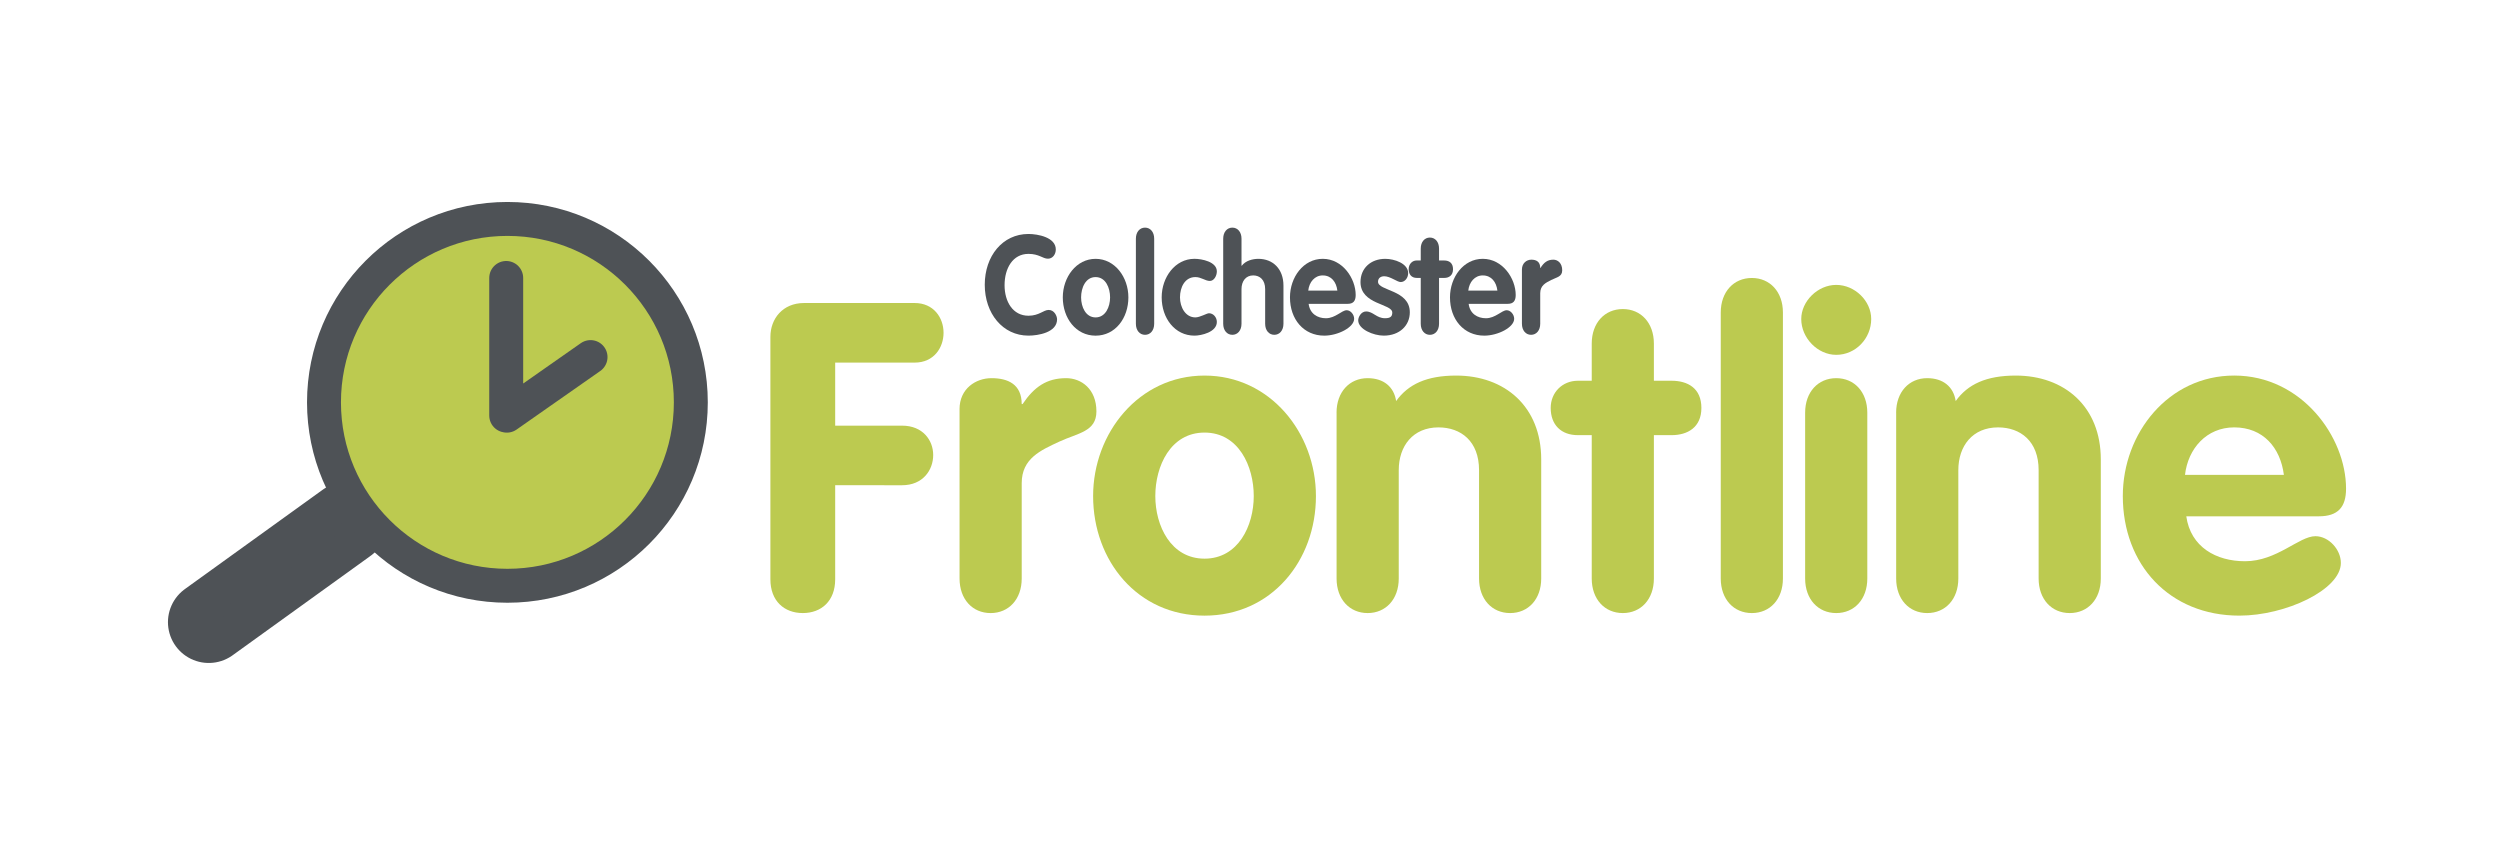
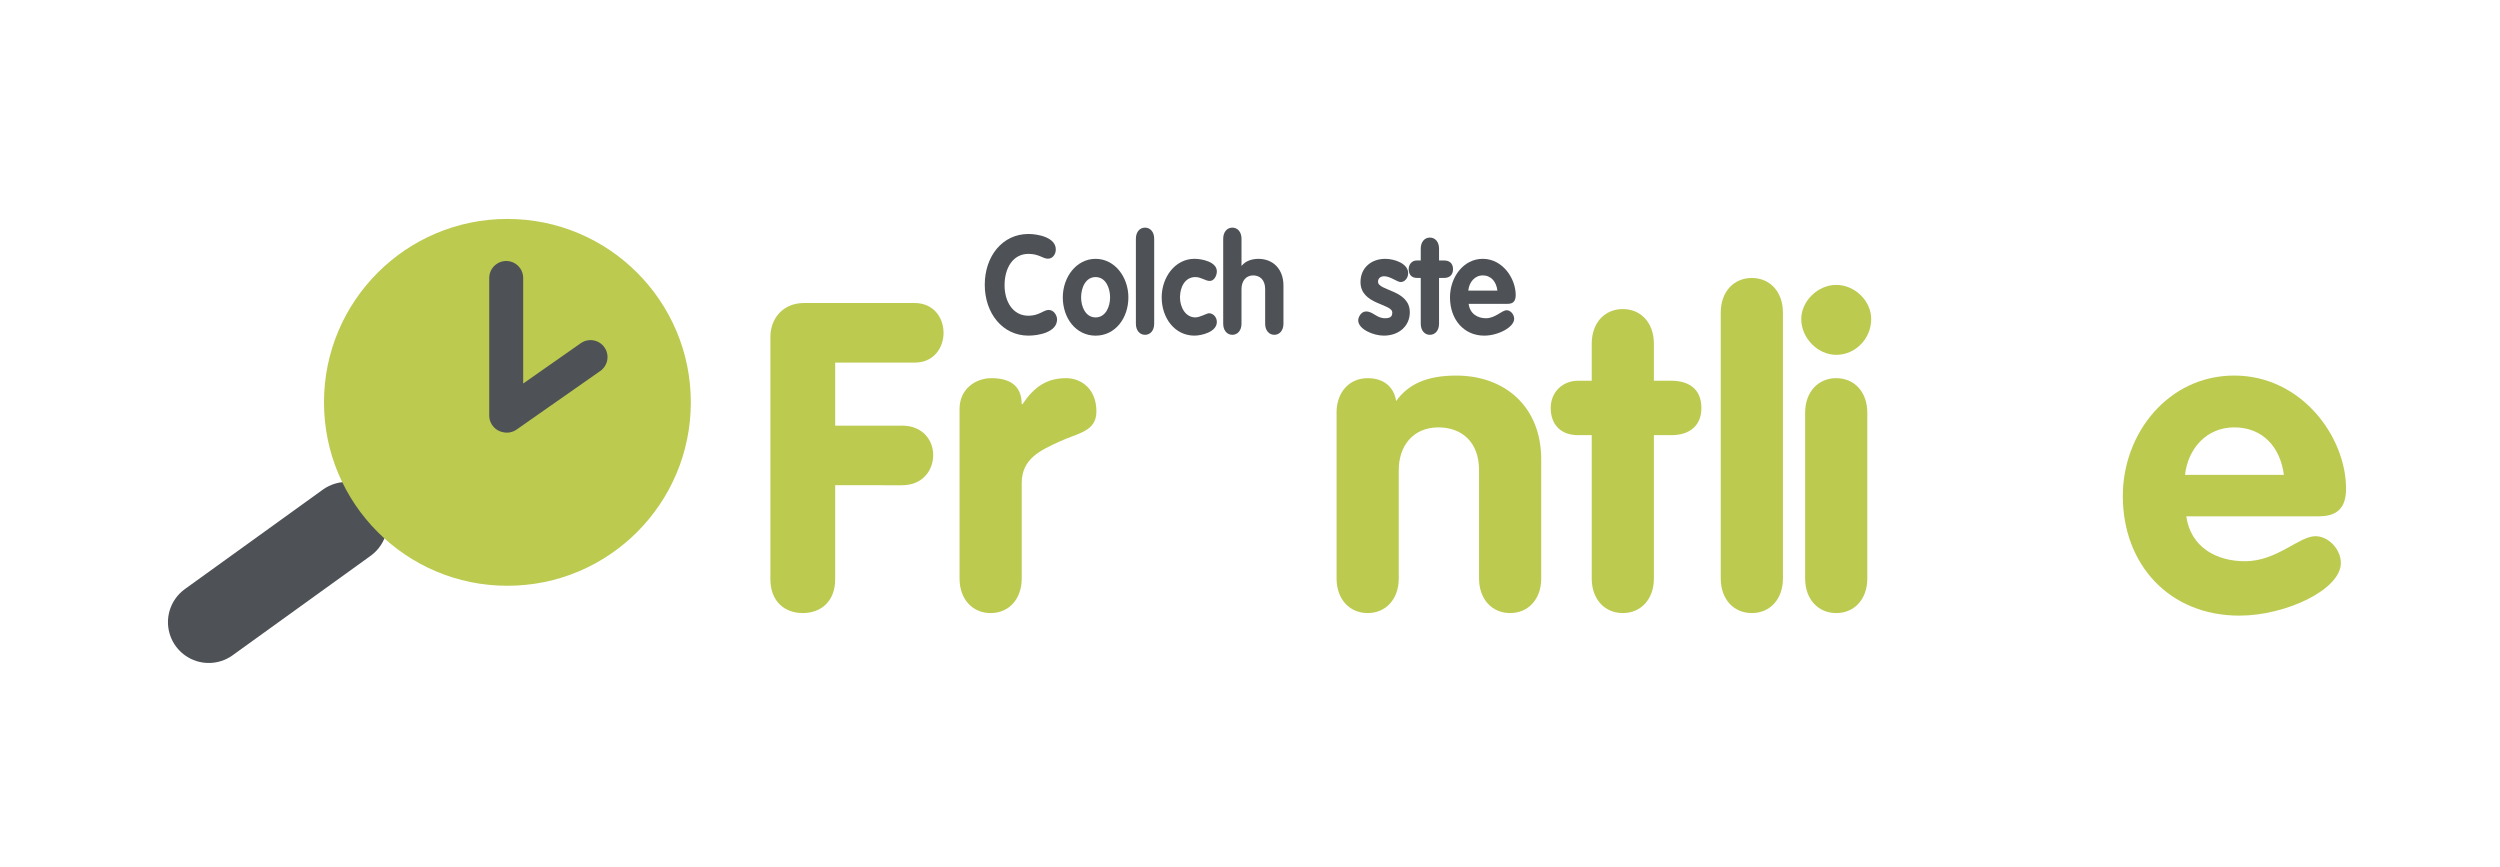
<svg xmlns="http://www.w3.org/2000/svg" version="1.1" id="Layer_1" x="0px" y="0px" width="387.461px" height="134.318px" viewBox="0 0 387.461 134.318" enable-background="new 0 0 387.461 134.318" xml:space="preserve">
  <g>
    <line fill="none" stroke="#4E5256" stroke-width="12.65" stroke-linecap="round" x1="53.737" y1="81.016" x2="32.355" y2="96.425" />
    <g>
      <path fill="#BCCA50" d="M119.401,52.186c0-2.744,1.874-5.224,5.221-5.224h17.132c2.943,0,4.482,2.275,4.482,4.617    c0,2.275-1.472,4.619-4.482,4.619H129.44v9.771h10.373c3.212,0,4.818,2.273,4.818,4.55c0,2.342-1.606,4.684-4.818,4.684H129.44    v14.59c0,3.349-2.141,5.222-5.019,5.222s-5.021-1.873-5.021-5.222V52.186z" />
      <path fill="#BCCA50" d="M148.711,63.427c0-3.213,2.543-4.817,4.951-4.817c2.544,0,4.685,0.938,4.685,4.016h0.135    c1.807-2.676,3.747-4.016,6.758-4.016c2.345,0,4.687,1.674,4.687,5.154c0,3.145-2.878,3.346-5.755,4.682    c-2.878,1.342-5.823,2.611-5.823,6.428v14.789c0,3.211-2.007,5.354-4.818,5.354c-2.81,0-4.816-2.144-4.816-5.354V63.427H148.711z" />
-       <path fill="#BCCA50" d="M179.055,76.88c0,4.617,2.409,9.703,7.629,9.703c5.219,0,7.629-5.086,7.629-9.703    c0-4.616-2.342-9.838-7.629-9.838S179.055,72.262,179.055,76.88 M203.949,76.88c0,10.037-6.895,18.535-17.267,18.535    c-10.373,0-17.266-8.498-17.266-18.535c0-9.771,7.093-18.672,17.266-18.672S203.949,67.108,203.949,76.88" />
      <path fill="#BCCA50" d="M207.143,63.964c0-3.213,2.008-5.354,4.818-5.354c2.477,0,4.082,1.338,4.418,3.547    c1.873-2.611,4.75-3.949,9.301-3.949c7.562,0,13.184,4.818,13.184,12.984v18.469c0,3.211-2.008,5.355-4.816,5.355    c-2.812,0-4.818-2.146-4.818-5.355V72.864c0-4.484-2.811-6.625-6.291-6.625c-3.946,0-6.155,2.877-6.155,6.625v16.797    c0,3.211-2.009,5.355-4.817,5.355c-2.812,0-4.818-2.146-4.818-5.355V63.964H207.143z" />
      <path fill="#BCCA50" d="M246.694,67.442h-2.141c-2.611,0-4.219-1.604-4.219-4.215c0-2.41,1.809-4.218,4.219-4.218h2.141v-5.756    c0-3.213,2.007-5.354,4.818-5.354c2.811,0,4.815,2.141,4.815,5.354v5.756h2.743c2.479,0,4.619,1.14,4.619,4.218    c0,3.01-2.143,4.215-4.619,4.215h-2.743v22.219c0,3.213-2.007,5.355-4.815,5.355c-2.812,0-4.818-2.144-4.818-5.355V67.442z" />
      <path fill="#BCCA50" d="M266.69,48.436c0-3.211,2.008-5.354,4.818-5.354c2.81,0,4.817,2.144,4.817,5.354v41.225    c0,3.213-2.009,5.355-4.817,5.355c-2.812,0-4.818-2.144-4.818-5.355V48.436z" />
      <path fill="#BCCA50" d="M279.768,63.964c0-3.213,2.008-5.354,4.82-5.354c2.809,0,4.815,2.141,4.815,5.354v25.697    c0,3.211-2.009,5.355-4.815,5.355c-2.812,0-4.82-2.146-4.82-5.355V63.964z M290.008,49.442c0,3.01-2.41,5.553-5.42,5.553    c-2.879,0-5.422-2.606-5.422-5.553c0-2.744,2.543-5.287,5.422-5.287C287.466,44.155,290.008,46.632,290.008,49.442" />
-       <path fill="#BCCA50" d="M293.87,63.964c0-3.213,2.008-5.354,4.814-5.354c2.479,0,4.084,1.338,4.418,3.547    c1.875-2.611,4.752-3.949,9.304-3.949c7.562,0,13.185,4.818,13.185,12.984v18.469c0,3.211-2.009,5.355-4.818,5.355    s-4.817-2.146-4.817-5.355V72.864c0-4.484-2.812-6.625-6.291-6.625c-3.948,0-6.155,2.877-6.155,6.625v16.797    c0,3.211-2.008,5.355-4.82,5.355c-2.809,0-4.814-2.146-4.814-5.355V63.964H293.87z" />
      <path fill="#BCCA50" d="M353.966,73.6c-0.537-4.22-3.213-7.363-7.697-7.363c-4.283,0-7.162,3.281-7.629,7.363H353.966z     M338.841,80.024c0.67,4.75,4.616,6.959,9.102,6.959c4.951,0,8.365-3.881,10.908-3.881c2.074,0,3.947,2.075,3.947,4.147    c0,4.148-8.566,8.164-15.728,8.164c-10.843,0-18.067-7.895-18.067-18.537c0-9.77,7.094-18.67,17.266-18.67    c10.438,0,17.332,9.502,17.332,17.531c0,2.879-1.271,4.283-4.215,4.283h-20.545V80.024L338.841,80.024z" />
      <line fill="none" stroke="#4E5256" x1="54.07" y1="81.016" x2="32.688" y2="96.425" />
      <path fill="#BCCA50" d="M78.64,33.932c-15.699,0-28.427,12.727-28.427,28.426c0,15.701,12.728,28.428,28.427,28.428    c15.7,0,28.427-12.727,28.427-28.428C107.067,46.659,94.34,33.932,78.64,33.932" />
-       <circle fill="none" stroke="#4E5256" stroke-width="5.26" cx="78.64" cy="62.359" r="28.427" />
      <path fill="none" stroke="#4E5256" stroke-width="5.26" stroke-linecap="round" d="M91.525,55.341l-12.973,9.082 M78.454,43.079    v21.322" />
    </g>
    <g>
      <path fill="#4E5256" d="M159.398,36.262c1.438,0,4.235,0.514,4.235,2.396c0,0.771-0.493,1.436-1.222,1.436    c-0.809,0-1.358-0.747-3.015-0.747c-2.441,0-3.704,2.245-3.704,4.856c0,2.547,1.281,4.73,3.704,4.73    c1.655,0,2.325-0.898,3.132-0.898c0.888,0,1.302,0.963,1.302,1.455c0,2.057-2.976,2.527-4.434,2.527    c-3.999,0-6.774-3.447-6.774-7.879C152.621,39.688,155.38,36.262,159.398,36.262z" />
      <path fill="#4E5256" d="M174.882,46.089c0,3.211-2.029,5.933-5.082,5.933c-3.055,0-5.083-2.722-5.083-5.933    c0-3.125,2.088-5.973,5.083-5.973C172.794,40.116,174.882,42.964,174.882,46.089z M167.554,46.089    c0,1.479,0.709,3.105,2.246,3.105c1.536,0,2.246-1.627,2.246-3.105c0-1.477-0.689-3.146-2.246-3.146    C168.242,42.942,167.554,44.612,167.554,46.089z" />
      <path fill="#4E5256" d="M176.045,36.991c0-1.027,0.591-1.713,1.418-1.713c0.828,0,1.418,0.686,1.418,1.713v13.188    c0,1.026-0.591,1.713-1.418,1.713s-1.418-0.687-1.418-1.713V36.991z" />
      <path fill="#4E5256" d="M187.51,43.542c-0.709,0-1.339-0.6-2.246-0.6c-1.615,0-2.384,1.561-2.384,3.145    c0,1.521,0.847,3.105,2.384,3.105c0.709,0,1.772-0.644,2.107-0.644c0.67,0,1.222,0.621,1.222,1.351    c0,1.584-2.443,2.119-3.467,2.119c-3.056,0-5.083-2.722-5.083-5.933c0-3.125,2.088-5.973,5.083-5.973    c1.123,0,3.467,0.449,3.467,1.949C188.593,42.706,188.18,43.542,187.51,43.542z" />
      <path fill="#4E5256" d="M189.578,36.991c0-1.027,0.592-1.713,1.418-1.713s1.419,0.686,1.419,1.713v4.195h0.038    c0.592-0.791,1.693-1.07,2.581-1.07c2.227,0,3.882,1.541,3.882,4.154v5.907c0,1.025-0.592,1.714-1.418,1.714    c-0.827,0-1.419-0.688-1.419-1.714v-5.372c0-1.438-0.827-2.121-1.853-2.121c-1.162,0-1.812,0.922-1.812,2.121v5.372    c0,1.025-0.593,1.714-1.418,1.714c-0.828,0-1.419-0.688-1.419-1.714V36.991L189.578,36.991z" />
-       <path fill="#4E5256" d="M202.818,47.096c0.197,1.52,1.359,2.227,2.68,2.227c1.458,0,2.463-1.242,3.212-1.242    c0.608,0,1.161,0.664,1.161,1.326c0,1.328-2.521,2.613-4.629,2.613c-3.19,0-5.318-2.527-5.318-5.933    c0-3.125,2.088-5.973,5.083-5.973c3.071,0,5.102,3.041,5.102,5.609c0,0.92-0.374,1.368-1.24,1.368h-6.049L202.818,47.096    L202.818,47.096z M207.269,45.04c-0.157-1.348-0.944-2.354-2.265-2.354c-1.262,0-2.108,1.049-2.246,2.354H207.269z" />
      <path fill="#4E5256" d="M217.079,43.714c-0.531,0-1.614-0.899-2.54-0.899c-0.515,0-0.967,0.258-0.967,0.856    c0,1.435,4.927,1.222,4.927,4.73c0,2.055-1.598,3.617-4.039,3.617c-1.598,0-3.959-0.984-3.959-2.375    c0-0.474,0.434-1.371,1.221-1.371c1.104,0,1.596,1.049,2.937,1.049c0.866,0,1.122-0.299,1.122-0.877    c0-1.412-4.925-1.199-4.925-4.73c0-2.143,1.597-3.598,3.841-3.598c1.399,0,3.547,0.707,3.547,2.227    C218.241,43.05,217.75,43.714,217.079,43.714z" />
      <path fill="#4E5256" d="M220.193,43.071h-0.63c-0.769,0-1.241-0.514-1.241-1.35c0-0.771,0.531-1.351,1.241-1.351h0.63V38.53    c0-1.027,0.592-1.713,1.418-1.713c0.828,0,1.419,0.686,1.419,1.713v1.842h0.81c0.729,0,1.357,0.363,1.357,1.351    c0,0.963-0.631,1.35-1.357,1.35h-0.81v7.104c0,1.027-0.591,1.716-1.419,1.716c-0.826,0-1.418-0.688-1.418-1.716V43.071z" />
      <path fill="#4E5256" d="M227.619,47.096c0.196,1.52,1.358,2.227,2.68,2.227c1.458,0,2.463-1.242,3.211-1.242    c0.61,0,1.163,0.664,1.163,1.326c0,1.328-2.521,2.613-4.63,2.613c-3.191,0-5.318-2.527-5.318-5.933    c0-3.125,2.088-5.973,5.082-5.973c3.073,0,5.104,3.041,5.104,5.609c0,0.92-0.375,1.368-1.24,1.368h-6.05L227.619,47.096    L227.619,47.096z M232.072,45.04c-0.156-1.348-0.943-2.354-2.266-2.354c-1.261,0-2.106,1.049-2.246,2.354H232.072z" />
-       <path fill="#4E5256" d="M235.875,41.786c0-1.027,0.748-1.541,1.457-1.541c0.749,0,1.379,0.299,1.379,1.285h0.04    c0.529-0.857,1.103-1.285,1.987-1.285c0.689,0,1.38,0.535,1.38,1.648c0,1.006-0.848,1.067-1.693,1.498    c-0.848,0.428-1.714,0.836-1.714,2.055v4.731c0,1.025-0.592,1.714-1.418,1.714c-0.827,0-1.418-0.688-1.418-1.714V41.786    L235.875,41.786z" />
    </g>
  </g>
</svg>